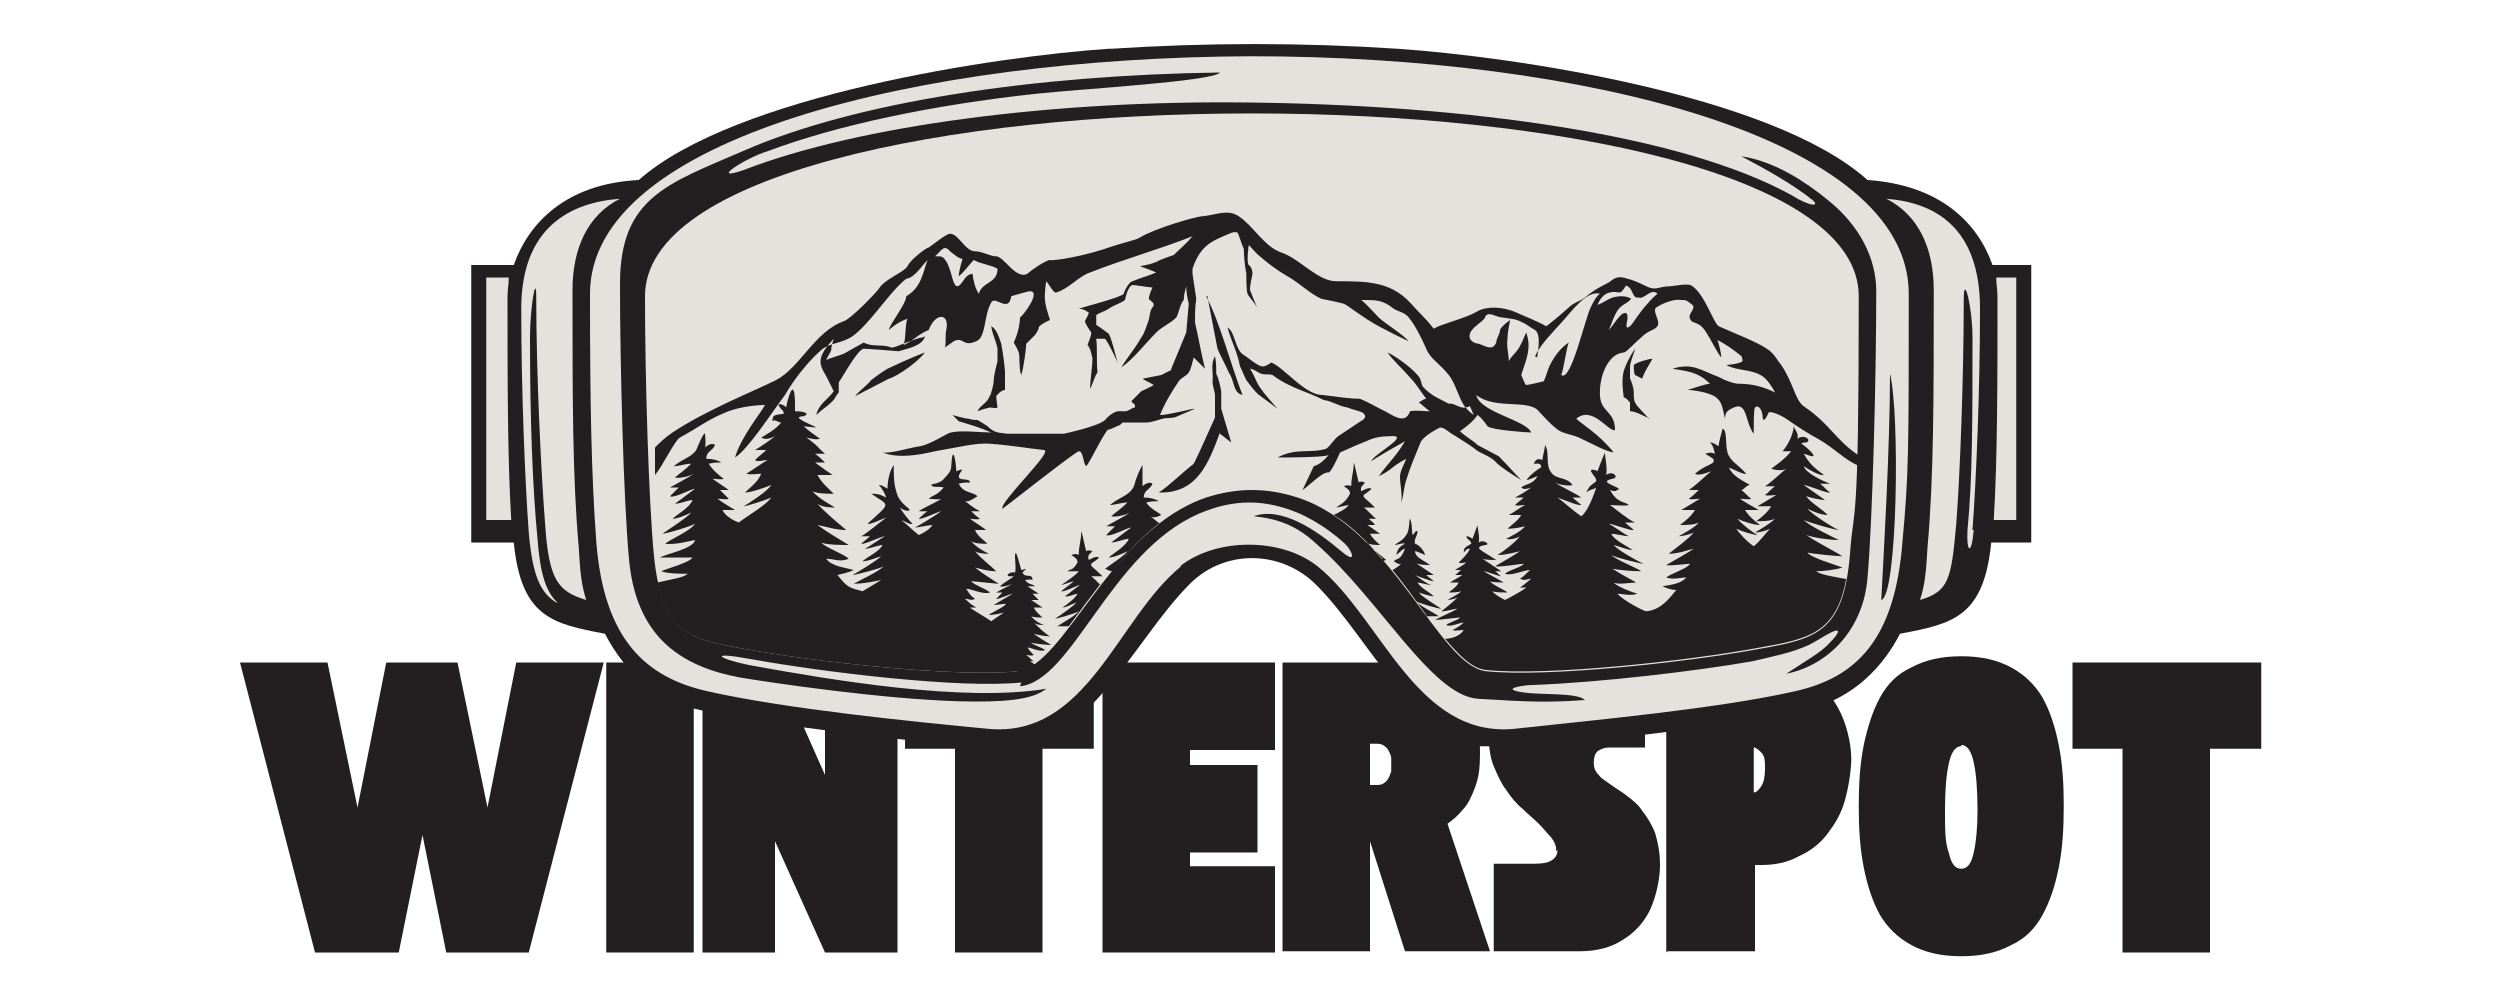
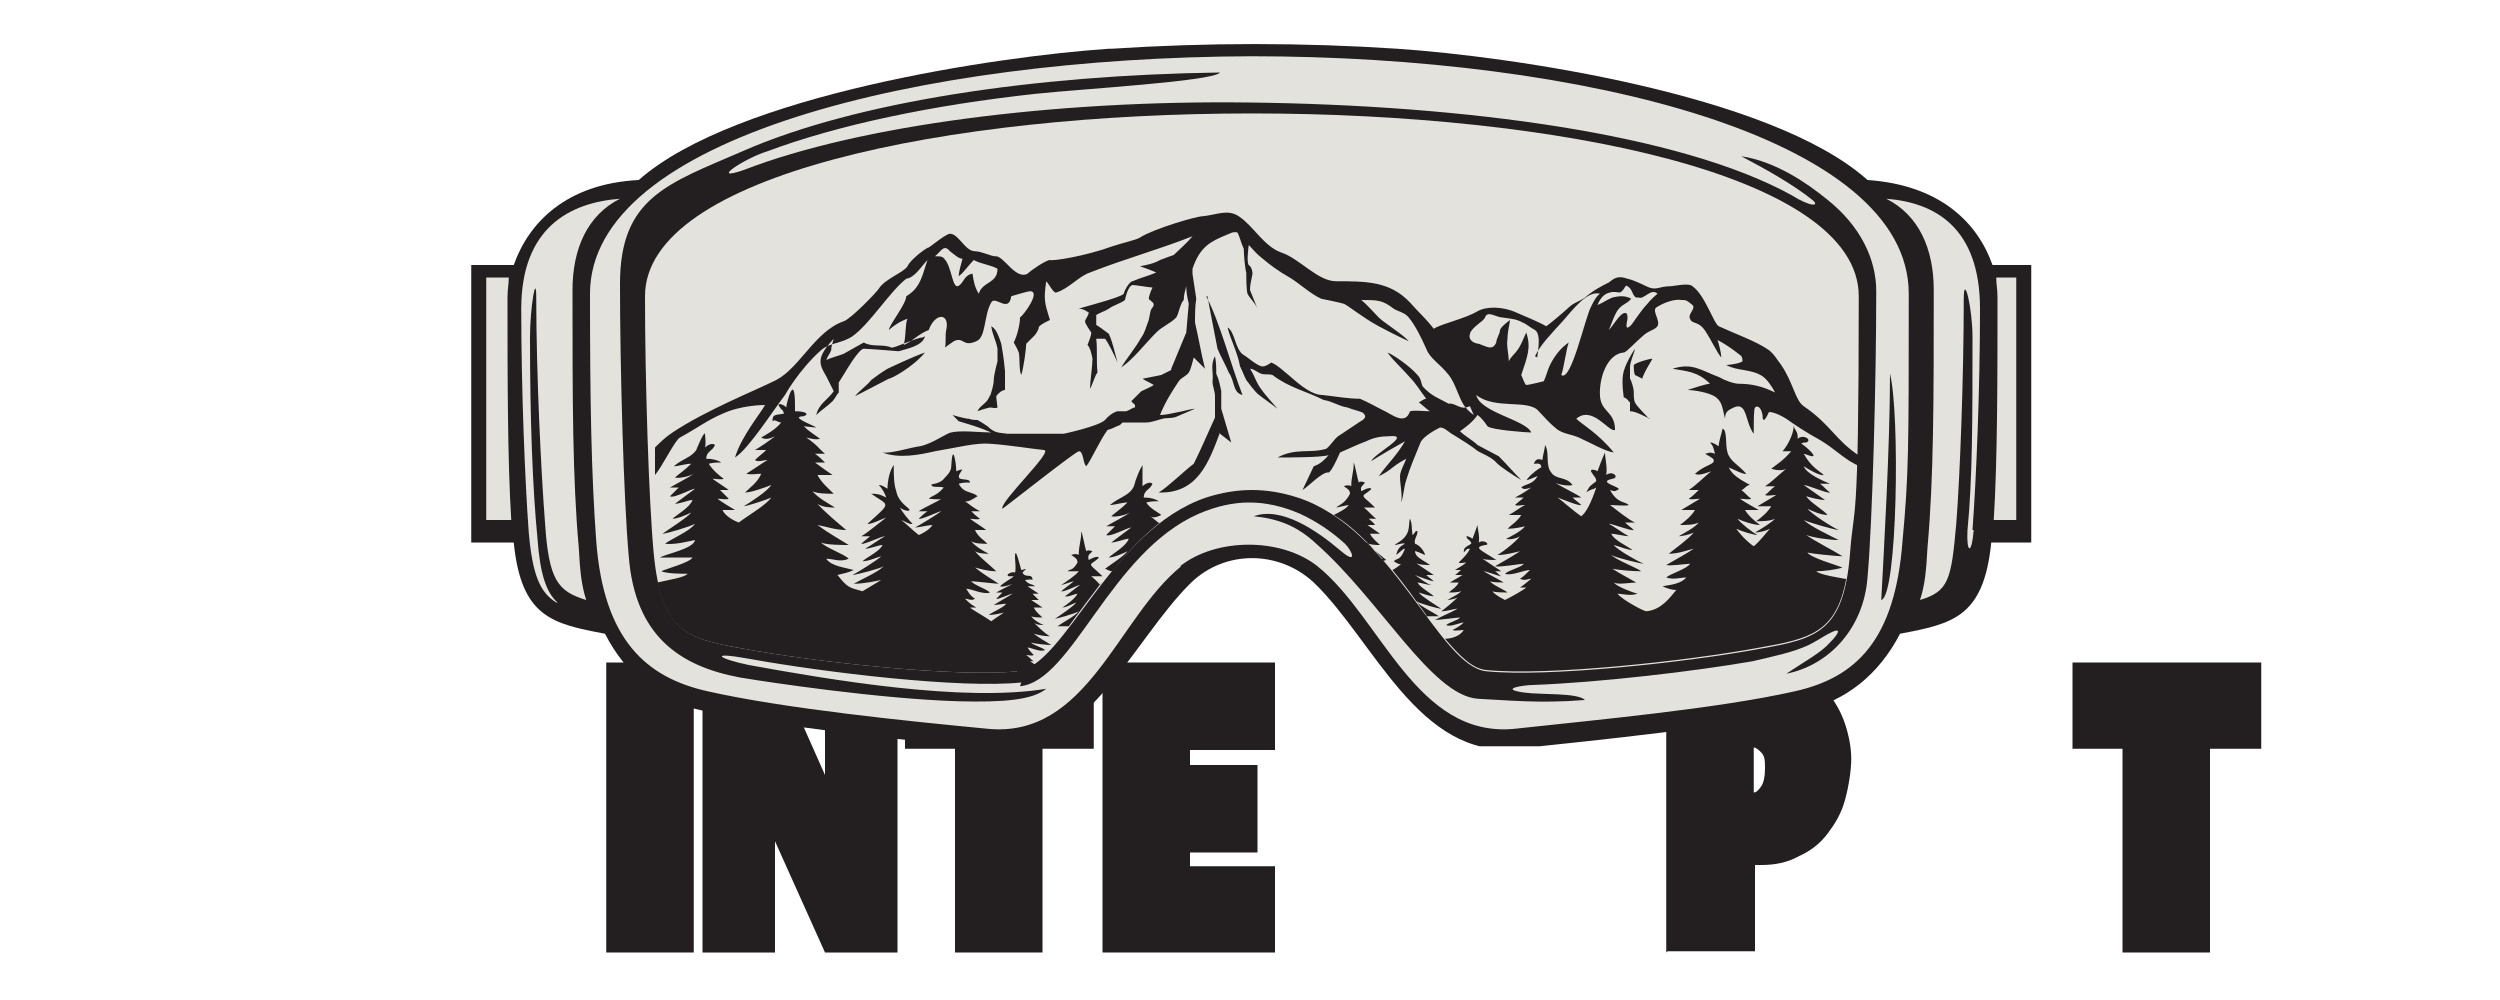
<svg xmlns="http://www.w3.org/2000/svg" viewBox="0 0 200 80" version="1.1" height="80" width="200" id="Layer_1">
  <defs>
    <style>
      .st0, .st1 {
        fill: #231f20;
      }

      .st0, .st2 {
        fill-rule: evenodd;
      }

      .st3 {
        fill: none;
      }

      .st2 {
        fill: #e4e2dd;
      }

      .st4 {
        clip-path: url(#clippath);
      }
    </style>
    <clipPath id="clippath">
      <rect height="56.2" width="124.8" y="3.5" x="37.7" class="st3" />
    </clipPath>
  </defs>
-   <path d="M25.2,76.2l-6-23.2h7l2.4,11.6,2.3-11.6h5.7l2.4,11.6,2.3-11.6h7l-6,23.2h-6.6l-1.9-9.4-1.9,9.4h-6.6Z" class="st1" />
  <path d="M48.5,76.2v-23.2h7v23.2h-7Z" class="st1" />
  <path d="M56.2,53h5.8l4,9v-9h5.8v23.2h-5.8l-4-8.9v8.9h-5.8v-23.2Z" class="st1" />
  <path d="M72.4,59.9v-6.9h15.1v6.9h-4.1v16.3h-7v-16.3h-4.1Z" class="st1" />
  <path d="M102,76.2h-13.8v-23.2h13.8v7h-6.8v1.2h5.4v7h-5.4v1.1h6.8v7Z" class="st1" />
-   <path d="M102.6,76.2v-23.2h8.2c.8,0,1.6.1,2.5.4.9.2,1.7.6,2.5,1.2.8.6,1.4,1.3,1.9,2.2.5.9.7,2.1.7,3.4s-.1,2-.4,2.8c-.3.8-.6,1.4-1,1.8-.4.5-.8.8-1.2,1.1l3.4,10.2h-6.8s-2.8-8.8-2.8-8.8v8.8h-7ZM110.2,59.5h-.6s0,3.3,0,3.3h.6c.3,0,.5-.1.7-.3.2-.2.3-.5.4-.8,0-.3,0-.7,0-1,0-.3-.2-.6-.3-.8-.2-.2-.4-.4-.8-.4Z" class="st1" />
-   <path d="M124.5,68.1c0-.4-.1-.7-.4-1.1-.3-.3-.6-.7-1-1.1-.4-.4-.9-.8-1.3-1.2-.5-.4-.9-.9-1.3-1.5-.4-.5-.7-1.2-1-1.9-.3-.7-.4-1.6-.4-2.5s.3-2.4.8-3.3,1.2-1.5,2-2,1.7-.7,2.6-.7h7.1v7h-1.9c-.3,0-.6,0-1,0-.3,0-.6.1-.9.3-.2.2-.3.5-.3.9s.1.7.4,1c.2.3.6.5,1,.8.4.3.8.5,1.3.9.4.3.9.7,1.2,1.2.4.5.7,1,1,1.7.2.7.4,1.5.4,2.6s-.3,2.5-.8,3.6c-.5,1-1.2,1.8-2.2,2.4-.9.6-2.1.9-3.4.9h-6.9v-7h2.7c.8,0,1.4,0,1.8-.2.4-.2.6-.5.6-.9Z" class="st1" />
  <path d="M133.3,76.2v-23.2h7.1c1.3,0,2.4.2,3.4.6,1,.4,1.8,1,2.4,1.8.6.7,1.1,1.6,1.4,2.5.3.9.5,1.9.5,2.8s-.2,2.2-.5,3.3-.8,1.9-1.4,2.7c-.6.8-1.4,1.4-2.3,1.8-.9.5-1.9.7-3,.7,0,0-.1,0-.1,0,0,0,0,0,0,0,0,0-.2,0-.4,0v6.9h-7ZM140.3,59.9v3.5c.2,0,.4-.2.6-.5.2-.3.3-.8.3-1.4s0-1-.3-1.3c-.2-.2-.4-.4-.6-.4Z" class="st1" />
-   <path d="M156.9,76.5c-1.6,0-2.9-.3-4-.9-1.1-.6-1.9-1.4-2.5-2.4-.6-1.1-1-2.3-1.3-3.8-.3-1.5-.4-3.1-.4-4.9s.1-3.4.4-4.9c.3-1.4.7-2.7,1.3-3.8.6-1.1,1.4-1.9,2.5-2.4,1.1-.6,2.4-.9,4-.9s2.9.3,4,.9c1.1.6,1.9,1.4,2.5,2.4.6,1.1,1,2.3,1.3,3.8.3,1.5.4,3.1.4,4.9s-.1,3.4-.4,4.9c-.3,1.5-.7,2.7-1.3,3.8-.6,1.1-1.4,1.9-2.5,2.4-1.1.6-2.4.9-4,.9ZM156.9,59.7c-.5,0-.8.5-1,1.4-.2.9-.3,2.1-.3,3.7s0,2.6.3,3.4c.2.9.5,1.3,1,1.3s.8-.4,1-1.3c.2-.9.3-2,.3-3.4,0-1.6-.1-2.9-.3-3.8-.2-.9-.5-1.4-1-1.4Z" class="st1" />
  <path d="M165.8,59.9v-6.9h15.1v6.9h-4.1v16.3h-7v-16.3h-4.1Z" class="st1" />
  <g class="st4">
    <path d="M88.7,3.9c-8.9.6-29.9,3.7-37.6,10.5-5.8.3-8.8,3.4-10,6.8h-3.4v22.2h3.4c.6,6,3.1,6.5,7.3,7.3,1.7,3.3,4.3,5.4,7.6,6.1,6.5,1.4,16.5,2.4,23.1,3.1,7.8.8,11.4-8.6,16.2-13.3,2.7-2.6,7-2.6,9.8,0,4.8,4.6,8.4,14.1,16.2,13.3,6.6-.7,16.6-1.7,23.1-3.1,3.2-.7,5.9-2.8,7.6-6.1,4.2-.8,6.7-1.3,7.3-7.3h3.5v-22.2h-3.4c-1.2-3.4-4.2-6.4-10-6.8-7.7-6.9-28.7-9.9-37.6-10.5-7.6-.5-15.2-.5-22.9,0" class="st0" />
  </g>
  <path d="M38.9,22.2h1.8c0,.6-.1.9-.1,1.6,0,6.3,0,13,.3,17.8h-2v-19.3" class="st2" />
  <path d="M94.5,45.3c-5.1,4.1-7.5,13.8-15.5,13-6.3-.6-16.2-1.6-22.4-3-4.9-1.1-8.3-4.1-8.9-12-.4-5.4-.5-11.3-.5-19.8,0-12.5,26.4-18.9,52.9-19,26.5,0,52.6,6.5,52.6,19s0,14.4-.5,19.8c-.6,7.9-3.7,10.9-8.6,12-6.2,1.4-16,2.3-22.4,3-7.9.8-10.7-8.9-15.8-13-2.9-2.3-8.1-2.3-11,0ZM151.2,29.9c0,5.8-.5,14.3-.7,18.1,1.3-.3,1.5-14.9.7-18.1ZM81.7,54.6c-4.9.5-15.7-.8-21.8-1.9-3.3-.6-2.4,0,0,.5,6.6,1.2,17.2,3,23.8,1.9-1.1.9-3.4,1.1-7.1,1-6.3-.2-15-1.5-17.4-1.9-4.8-.9-8.4-3.3-8.9-9.7-.4-4.4-.7-14.9-.7-21.8s3.8-8,9.8-10.6c9.1-4,23.5-6.1,38.2-6.3-.5.7-10.9,1.3-14.7,1.7-8.3.9-15.9,2.5-21.5,4.6-1.7.5-4.8,2.5-1.9,1.5,9.3-3.6,24.9-5.6,40.4-5.4,17.3.2,34.5,2.5,43.4,7.4,1.6,1,2.3.9,1.7.4-1.5-1.2-3.6-2.4-5.7-3.5,2.7.4,5.2,2.1,6.8,3.4,2.8,2.2,4,4.9,4,7.4,0,7-.3,18.5-.7,22.9-.3,4-3,7-6.5,7.7,1.5-1,2.8-1.7,3.5-2.5.7-.7,1.1-1.4-.3-.6-.5.3-1,.6-1.4.8-1.3.6-2.8.9-4.5,1.3-4.6.8-12.2,1.7-17.6,1.9-.6,0-2.8.3-.7.6,1.4.2,4.3,0,4.9.6-3.7.3-6.4,0-8.6-.1-3.7-.3-7.8-7.9-12.9-12.4-1.5-1.4-3-2-5-2.2,2.2-.8,5,1.1,7,2.8,1.3,1.1.9,0,.3-.6-1.1-1-2.3-1.8-3.6-2.4-2.8-1.2-5.3-1.2-8.1,0-7.1,3.1-10.1,13.4-14.3,13.8" class="st2" />
  <path d="M44.5,48.2c-1.3-.8-1.9-2.2-2.2-5.6-.3-4.1-.6-11.4-.6-17.9s3.9-8.5,7.9-8.8c-2.6,1.3-3.8,4-3.8,7.3,0,8.8,0,15,.5,20.6.1,1.8.2,3,.6,4.2-2.3-.7-3-1.6-3.3-6.2-.3-3.8-.7-11.8-.7-18,0-2.1-.5.8-.5,3.2,0,6.5.2,12,.6,16.1.2,2.8.7,4.3,1.6,5.1" class="st2" />
  <path d="M81.4,53.7c-4.7.5-16-.7-21.9-1.8-4.6-.8-6.6-1.4-7.2-7.6-.4-4.2-.7-14-.7-20.6,0-19.5,97.1-19.5,97.1,0s-.4,16.4-.7,20.6c-.5,6.2-2.6,6.8-7.2,7.6-5.9,1.1-17.1,2.3-21.9,1.8-3.8-.4-7.4-11.4-15.1-13.9-2.5-.8-4.8-.8-7.3,0-7.7,2.6-11.3,13.5-15.1,13.9" class="st2" />
  <path d="M161.3,22.2h-1.6c0,.6.1.9.1,1.6,0,6.3,0,13-.3,17.8h1.8v-19.3" class="st2" />
  <path d="M157.8,42.4c.3-4.1.6-11.2.6-17.7s-3.6-8.5-7.5-8.8c2.6,1.3,3.8,4,3.8,7.3,0,8.8,0,15-.5,20.6-.1,1.8-.2,3-.6,4.2,2.3-.7,2.5-1.6,2.9-6.1.3-3.8.6-11.8.6-18,0-2.1.7.7.7,3.1,0,6.5,0,11.3-.4,15.4-.1,1.7.3,2.2.5,0" class="st2" />
  <path d="M117.6,32.5c-.1,0-.2.1-.4.1-.4.1-.9-.4-1.3-.3-.7-.4-1.4-.6-2.1-1.4-.1-.2-.1-.6-.4-.9-.6-.7-1.9-1.6-2.4-1.8.5.7,1.2,1.3,1.8,2,.5.5.9,1.2,1.3,1.7-.2,0-.4.2-.6.3.2.1.7.6.9.7-.5,0-1.2-.1-1.6,0-.4,1.2-1.5.2-2.2-.1-.6-.3-1.1-.6-1.8-.9-1,0-2-.2-3-.3-.8,0-1.7-.7-2.6-1.5-.5-.4-1-.9-1.5-1.1,0,0-.5.4-.8.3-.4-.1-1.2-.8-1.4-.9-.7-.4-.7-1.9-1.3-2.2.3,1.1.8,2,1,3.1.2.4.3.7.5,1.1.3.4.6.8.9,1.1.5.4,1.1.8,1.6,1.2-.5-.6-1-1.1-1.4-1.7-.4-.6-.4-.9-.8-1.5.3,0,.6.3.9.4s.6,0,.9.1c1.3,1,2.7,1.3,4.1,2,.7.1,1.2.5,1.9.6.5.2.7.2,1.2.4.5.4,0,.6-.3.8-.6.4-.9.6-1.5,1-.4.2-.7.8-1.1,1.1-1.3.4-2.4-.1-3.9.7.7,0,3.7,0,4.1-.2-.7.8-1,.8-1.2.9-.3.6-.6,1.3-.9,1.9.5-.3,1.6-1.5,2.1-1.4.2-.1.6-.9.9-1.6.7-.3,1.3-.6,2.1-.9.6-.3,1.2-.4,1.8-.4,2-.2-1.2,1.4-1.4,2,.4-.3,2.5-1.5,2.7-1.6-.7,1.2-1.4,1.8-2.1,2.8,1.2-.6.9-.7,2.2-1.4-.1.3-.5,1-.5,1.4,0,.7.2,1.4.1,2.1.2-.6.2-1.2.4-1.8.3-1,.7-1.9,1.1-2.9.1-.4.8-.9,1.6-1.3.4,0,.7.4,1.1.6.5.3,1.6,1,1.8,1.2.4.3,1.2.5,1.7,1.1.2.2,1.2.9,1.9,1.3-.6-.6-1.2-1.3-1.8-1.9-.6-.3-1.1-.6-1.7-.9-.4-.4-1-.7-1.4-1.1.4-.3,1-.7,1.4-1.3.3.2.6.6.8.9.3.3,3.2.5,3.5.5-.4-1-4.1-1.6-4.4-3,1.5,1.2,4.2.3,5,1.3.3.3.8.9,1.3,1.3.5.5,1.2.5,1.9.8,1.1.5,2.1,1.1,2.8,1.2-1.2-1.5-2.6-2.3-3-2.7,1.3-1.1,2.6,1.1,3.1.9,0-1.5-1.1-1.4-1.2-2.7-.1-1.5.6-3.4,1.9-3.5.2,0,.9-.8,1.5-1.3.4-.4.9-.5,1.1-.7.5-.4-.4-1.3,0-1.6.6-.4,1.5-.7,2-.6.4,0,.4,0,.9.4.3.3-.4.7-.2,1.1.2.5.7.1,1.3,1.1.4.6.8,1.5,1.2,2,0-.4-.2-1.1-.3-1.4.6.3,1.3.8,1.8,1.2.2.1.2.4.2.5-.2.2-1.2.3-1.3.3.9.5,2,.3,2.9.9.3.2.7.7,1,1.3-1-.5-1.9-.7-2.9-.7-.4,0-1.2-.3-1.5-.5-1.6-.6-2.2-1.2-3.8-.7,1.1.2,2,.2,3,1.2-.3,0-1.5.4-1.8.5.5,0,1.8.2,2.3.6.5.4.5.9.7,1.7,0-.6.3-.7.7-.9,1.1-.5.9,1.2,1.6,2.1,0-1,0-2,.1-2.1.2-.2.5,0,.6.6,0,.9.4,0,.5-.2,0-.1.6,0,1.4.5.7.5,1.6,1.1,2.7,1.7,1.2.7,2.1,1.7,3.2,2.1v-.8c-2-1.3-2.3-2.5-4.5-4-.7-.5-.8-1.8-1.8-3.3-.4-.5-.5-.8-1-1.2-1-.7-2.7-1.3-4-1.9-.4-.2-1.1-2.5-2.1-3.2-.3-.3-1.5,0-1.8,0-.9,0-1.1.4-1.9,0-.2-.1-1-.5-1.5-.6-.8-.3-1.1,0-1.5.3-.6.3-1.2.6-1.9,1.2-.4.3-.9.4-1.3.8-.9.8-1.4,1.2-1.8,1.5-.5-.3-1.7-.8-2.4-1.1-1.1-.5-2.4-.5-3.1-.1-1,.6-2.9,1-3.5,1.4-.7-.9-1.2-1.3-1.9-2.1-1.6-1.7-3.5-1.7-5.9-1.7-1.5,0-2.9-1.8-4.4-2.3-1.4-.5-2.2-2.1-3.4-2.9-.9-.6-1.8-.1-2.9,0-.5,0-3.9,1-5,1.7-.3.2-1.3.4-2.2.7-2.2.8-4.8,1.2-5,1.1-.3,0-1.5.8-1.8,1.1-1,.5-1.9-1.5-2.6-1.4-.3,0-1.1-.4-1.6-.4-.8,0-1.3-1.4-2-1.4-.3,0-1.4.9-1.7,1.1-.2,0-1.5,1-1.7,1.5-.3.5-1.8,1-2.3,1.8-.1.2-2.2,2.4-2.8,2.6-2.3.8-3.5,3.7-5.4,4.7-1.8.9-5.6,2.4-8.3,4.2-.6.4-1,.8-1.4,1.2,0,.8,0,1.5,0,2.2.6-.7,1.6-2.8,2-3,1.3-.7,2.2-1.4,3.4-1.9,1.5-.7,3.3-.7,3.4-.7-.3.6-1.9,2.5-2.4,4.2,1.1-.7,3-3.7,4-5,0,0,1.1-2,2.9-3.6.7-.6,1.6-.5,2.5-1.1,1.4-1,3-3.6,4.3-4.6.7-.1,1.2-1,1.7-1.5-.4,1.1-.5,2.2-1.7,2.9,0,.6-1.3,2.2-1.4,2.7.7-.6,1.2-.8,1.5-.9-.2.4-.1,1.3-.3,2.1.7-.3,1.2-.9,2-1.2.5-1.4,1.7-1.4,1.4,0-.1.4,0,1-.1,1.4,0,0,.4-.3.7-.5.8-.4.7.5,1.8,0,.8-.3.6-2.1,1.2-3.1.3-.6,1.4.9,1.6-.5,0,0,1.3-.4,1.5-.4.9,0-.5,1.9-.8,2.1,0,.5-.2,1.4-.5,2,.1.2.3.5.4.8.1.3,0,1.4.2,1.8.2-.6.4-2.2.4-2.5.2-.2.5-.5.7-.7,0,0,.3-.4.3-.6s.9-.6.9-.6c0,0-.2-.6-.3-1-.2-.8-.1-1.4,0-2.1.2.2.6,1,.8.9,1-.3,1.8-1.3,2.7-1.6,2.8-1.1,5.4-1.8,8.2-2.9-.5.6-1,1-1.5,1.5,0,0-.6.2-1.1.4-.5.3-1.1.4-1.6.5.3.1,1.1.4,1.3.5-.7.3-1.2.4-1.9.7-.2,0-.6.6-.7,1-.2.3-3.4,1.1-3.6,1.2.4,0,.6.2.8.3,0,.2-.3.6-.3.7,0,.2.5.9.5.9,0,.3-.2.7-.3,1,.2.2.3.6.4,1.1,0,.5-.2,1.9-.2,2.4.2-.3.4-1.1.6-1.3-.1-.9,0-1.8-.1-2.7.1,0,.5,0,.7,0,.2.2.7,1.2,1,1.9-.2-.7-.4-1.7-.7-2.3-.4-.3-.8-.6-1-.7,0-.2,0-.5,0-.8.3-.2.7-.3,1-.5.4-.3.9-.4,1.3-.7,0,0,.2-1.1.6-1.2.2,0,1.4.2,1.6.2-.2.4-.3.8-.3.9.1.2.6.3.3.7-.2.2-.2.6-.3,1-.2.5-.3,1-.6,1.4-.5.9-1.2,1.7-1.6,2.4,1-.7,1.9-1.9,2.8-2.8.5-.5,1.1-.7,1.6-1.2.2-.3.3-1.1.6-1.4,0-.4.1-.7.2-1.1,0,.5.1,1,.2,1.4l-.2,2.3c-.4,1-.8,1.9-1.2,2.9,0,0,0,0,0,.1l-.8.4-1.5.3c.3.2.6.3.9.5-.3.2-.6.3-1,.5-.3.3-.5.5-.8.8,0,0,.2.2.3.3,0,0,0,0,0,.2-.2,0-.4.2-.7.3-.3,0-.7,0-.7,0,0,0-.5.1-1,.7-.5.5-3.3,1.1-3.3,1.1-1,0-1.9,0-2.9,0-.5,0-1,0-1.6,0-.6-.1-1,0-1.6-.6-.3-.2-.6-.4-.8-.5-.2,0-.4,0-.7-.1-.3,0-1.3-.3-1.3-.3.1.1.4.4.5.5,1,.3,1.7.5,2.6.9-.8,0-2.5-.2-3.2,0-.3,0-1.5.9-2.5,1.1-.8.1-2.3.6-3,.5,1.3.5,2.9.2,4.2-.1,1.8-.3,3.3-.7,4.4-.6,1.5.1,3.3.4,4.3.5.9,0-3.6,4.2-3.3,4.7.3-.2,5.6-4.4,6.1-4.6.4,0,.3.9.6,1.2.4-.5,1.1-2.1,1.7-2.9.4-.1.7-.3,1-.4,0,0,.1-.1.2-.2.6,0,1.3,0,1.9,0,.4,0,.9-.2,1.3-.3.4-.1.8,0,1.2-.2.5-.2.9-.4,1.4-.6-.3,0-.9.2-1.5.3-.5.1-.9.2-1.3.2.4-1,.9-1.8,1.5-2.7.2-.3.6-.4.8-.7.2-.3.3-.9.4-1.2.3.3.6.6.9.9-.3-1.2-.5-2.4-.8-3.7,0-.6,0-1.3.1-1.9-.1-.7-.2-1.3-.3-2,0-.1,0-.3,0-.4.6-1.8,1.5-2.2,2.7-2.7.3-.1.5-.3.9-.2.2.4.3.9.5,1.3,0,.4.1,1.6.2,1.9,0,.2,0,1.4.1,1.7.2.4.6.7.8,1.2-.2-.5-.4-1-.6-1.5,0-.4.1-.8.2-1.3,0,0,0-.5-.3-.7-.2-.2,0-1.6,0-1.6.3.3.6.7,1,1,.7.6,1.4,1.1,2.1,1.5.9.5,1.8,1.4,2.7,1.8,0,0,1.5.3,1.8.4s1.5,1.1,2.8,1.8c1.3.7,2.4,1.2,2.4,1.2-.4-.5-2-1.5-2.4-1.9s-.9-1-1.4-1.4c1.3,0,1.7,0,2.6.7.3.2.9.3,1.2.7.5.6,1,1.6,1.4,2.5.3.8,1.1,1.2,1.8,2.1.5.6.8,1.8,1.2,2.4.2.3.5.6.8.8ZM81.4,53.7c-4.7.5-16-.7-21.9-1.8-4-.7-6-1.2-6.9-5.3.8-.2,2.2-.4,2.4-.7-.5,0-1.6,0-2.1-.2.4-.2,2.3-.7,2.5-1.1-.3,0-2.3,0-2.6,0,.5-.3,2.7-.7,2.8-1.4-.5.1-1.6.4-2.4.3.5-.4,2-1,2.4-1.6-.3.2-2.3.8-2.6.8.4-.3,2-1.3,2.3-1.7-.4.2-1.1.5-1.5.5.3-.3,1.4-.9,1.6-1.5-.3,0-1,.3-1.4.3.4-.3,1.2-.9,1.6-1.2-.3,0-1.7.8-2,.6l.7-.7c-.2,0-.5,0-.7,0,.5-.3,1.5-.8,1.9-1.1-.3.2-1.2.4-1.5.3.2-.2.8-.6,1.3-1.1-.5,0-1,.2-1.4.2.7-.6,1.4-.7,1.8-1.3,0,0,.6-1.5.7-1.3,0,.2.1.7,0,1.1.2-.2.6-.4.8-.2-.2.5-.7.5-.7,1.1.5,0,.9.1,1.2.3-.4,0-.6,0-1,.1.3.5.9,1,1.2,1.2-.2.1-.6,0-.9,0,.4.3.9.6,1.3.9-.2,0-.6,0-.7,0l.7.7c-.2.1-.6,0-.9,0,.4.3.9.6,1.4.9-.3,0-.7,0-1,0,.2.5,1,.9,1.3,1,.8-.6,2.2-1.4,2.6-2-.4.2-2,.7-2.2.7.5-.3,1.9-1.2,2.2-1.7-.5.2-1.6.6-2.1.6.4-.4,1-.8,1.3-1.5-.3,0-.8.1-1.2,0,.5-.3,1.2-.8,1.7-1.1-.3,0-.8.2-1,0,.3-.3.6-.5.9-.8-.2,0-.6,0-.9,0,.5-.3,1.1-.7,1.6-1.1-.4.2-.8.3-1.1.1.5-.3,1.1-.6,1.6-1.2-.3,0-.5-.3-.7-.1,0-.5.1-.5.9-.6,0,0,0,0,0,0,0-.3-.2-.3-.3-.5-.4-.5.4-.2.5,0,0-.3.7-3,.7-.1,0,.2,0,.3,0,.4.8,0,1.2.2.7.4-.1,0-.3,0-.4.1,0,.2,1.3.7,1.4.8,0,0-.2,0-1-.1.4.4.9.7,1.3,1-.3.1-.7,0-1.1-.1,1,.7.9.8,1.5,1.3-.3,0-.4,0-.8,0,.3.2.6.5.8.7-.1,0-.8,0-.8,0,.4.3,1.1.8,1.4,1-.4,0-.9,0-1.2,0,.3.6.9,1.1,1.3,1.5-.5,0-1.3,0-1.7-.2.4.5,1.3,1,1.8,1.3-.3,0-1,0-1.4-.3.5.6,1.7,1.6,2.3,2.1-.9,0-1.7-.3-2.3-.4.8.6,1.7,1.1,2.5,1.6-.5,0-1.8,0-2.2-.2.3.4,1.8.9,2.2,1.3-.7.3-1.2,0-1.8,0,.4.6,1.5.7,2.2.9-.4.2-.9.3-1.3.4.8,1,.9,1,2,1.3.5-.3,1-.6,1.5-.9-.5.1-1.4.3-2.2.3.5-.3,1.9-.9,2.4-1.4-.3.2-2.3.7-2.5.7.4-.2,2-1.2,2.3-1.5-.4.1-1,.4-1.5.4.3-.3,1.4-.8,1.6-1.3-.3,0-1,.3-1.4.3.4-.2,1.2-.8,1.6-1-.3,0-1.7.7-1.9.6.2-.2.5-.4.7-.6-.2,0-.5,0-.7,0,.4-.2,1.6-1.2,2-1.5-.3.1-1.3.6-1.5.5,2-1.8,1.7-1.4.3-2.4.4,0,.6,0,1.2.3,0,0,0,0,0,0-.1-.3-.3-.7-.6-1,.3,0,.5.2.7.3,0-.7.2-1.5.5-1.9,0,.8,0,1.5.2,2.1.1.5.4.9.9,1.3.5.4-.3.3-.6,0,.2.4.7,1,1,1.3-.2.1-.6-.2-.9-.3.4.3,1,.9,1.4,1.2.5-.2.9-.5,1.1-.8-.3,0-1.1.2-1.4.2.4-.2,1.7-1,2.1-1.3-.2,0-1.6.7-1.8.6.2-.2.4-.4.7-.6-.2,0-.5,0-.7,0,.4-.3,1.4-.7,1.8-1-.3.1-.8,0-1,0,.3-.3.6-.2,1.2-.9-.4-.1-.7,0-.9-.1-.4-.3.5,0,1-.7.2-.2.5-.5.5-.9.1-2,.4-.3.4.4,0,0,.7-.3.4,0-.7,1,.7.4.7.9-.3,0-.6,0-.9.1.4.8,1.1.6,1.5,1-.2.1-.7.5-1,.4.4.3.8.6,1.2.8-.2,0-.5,0-.7,0,.2.2.4.4.7.6-.2.1-.6,0-.8,0,.4.3.9.6,1.3.9-.3,0-.7,0-.9,0,.2.5.7.8,1,1.1-.4,0-1,0-1.3-.2.3.4,1,.8,1.4,1-.2,0-.8,0-1.1-.2.4.5,1.3,1.2,1.7,1.6-.7,0-1.3-.2-1.7-.3.6.5,1.3.9,1.9,1.3-.3,0-1.9-.2-2.2-.2.2.3,1.2.6,1.5.9-.5.2-1.5-.3-1.9-.3.3.5.4.6.7.8-.3.2-.5,0-.8,0,.5.5.6.5.9.7-.2,0-.3,0-.5,0,.2.2,1.3.8,1.7,1.1.4-.3.9-.6,1-.7-.3.1-.9.2-1.2.2.2-.2,1.2-.6,1.4-.9-.2,0-.8.1-1,.1.3-.2,1.2-.7,1.5-.9-.2,0-1.2.5-1.3.4.2-.2.3-.3.5-.5-.1,0-.3,0-.5,0,.3-.2,1-.5,1.3-.7-.2.1-.8.3-1,.2.3-.3.9-.6,1.1-.8,0,0-.3,0-.4,0-.3-.1.2-.4.5-.3.1-.2,0-1,0-1.2,0-1.1.4.7.5,1,.2,0,.5-.2.3,0,0,0-.1.1-.2.2.2.5.8,0,.8.6-.2-.1-.4,0-.6,0,.3.4.6.3.8.5-.2,0-.4,0-.6,0,.3.2.6.4.9.6-.2,0-.4,0-.5,0,.2.2.3.3.5.5-.1,0-.4,0-.6,0,.3.2.6.4.9.6-.2,0-.5,0-.7,0,.2.4.5.6.7.8-.3,0-.7,0-.9-.1.2.3.7.6,1,.7-.2,0-.6,0-.8-.2.3.3.9.9,1.3,1.1-.5,0-.9-.1-1.3-.2.4.3.9.6,1.4.9-.3,0-1.4-.1-1.6-.2.1.2.9.4,1.1.6-.4.2-1.1-.2-1.4-.2.2.3.3.4.5.6-.2.1-.4,0-.6,0,.4.3.4.4.6.5-.1,0-.2,0-.3,0,0,0,.3.2.6.4-.7.6-1.4,1.1-2,1.1ZM147.7,46.3c-.8,4.3-2.9,4.8-6.9,5.5-5.9,1.1-17.1,2.3-21.9,1.8-1.1-.1-2.1-1.1-3.3-2.5.5,0,1.2-.2,1.5-.7-.2,0-.7.1-.9,0,.2-.1.6-.3.9-.6-.3,0-1.1.4-1.4.2.2-.2,1-.4,1.1-.6-.2,0-1.7.2-2,.2.5-.3,1.3-.6,1.8-.9-.3,0-.8.2-1.3.2.3-.2,1-.8,1.3-1.1-.2.1-.6.2-.8.2.3-.2.8-.4,1.1-.7-.3.1-.7.1-1,.1.2-.2.6-.4.8-.8-.2,0-.5,0-.7,0,.3-.2.7-.4,1-.6-.2,0-.5,0-.6,0,.2-.1.3-.3.5-.4-.1,0-.4,0-.5,0,.3-.2.7-.4.9-.6-.2,0-.5.1-.6,0,.5-.5.7-.7.9-1.1-.3,0-.2,0-.5.3,0-.4.1-.4.6-.7,0-.2-.2-.3-.3-.4-.3-.4.3-.1.4,0,0,0,.3-.8.4-1.1,0,.3.2.9.1,1.4.4-.3,1,.2.5.2-1,.2-.3.4.9,1.2-.2,0-.9,0-1.1-.1.3.2,1.2.8,1.5,1-.2,0-.4,0-.5,0,.2.1.3.3.5.4-.2,0-1.2-.4-1.4-.4.3.2,1.3.7,1.6.9-.2,0-.9,0-1.1-.1.2.3,1.2.7,1.4.9-.3,0-1,0-1.2-.1.1.2.6.5,1,.7.4-.2,1.5-.8,1.7-1-.2,0-.3,0-.5,0,.3-.2.4-.3.9-.7-.3,0-.5.2-.9,0,.3-.2.4-.3.8-.7-.5,0-1.5.5-2,.3.3-.3,1.3-.5,1.5-.8-.3,0-1.9.3-2.3.2.7-.4,1.4-.8,2-1.2-.5.1-1.1.3-1.8.3.5-.3,1.4-1,1.8-1.5-.3.2-.9.3-1.1.2.4-.2,1.2-.6,1.5-1-.4.1-.9.2-1.4.2.3-.3.8-.6,1.1-1.1-.3,0-.6,0-1,0,.4-.2.9-.6,1.3-.8-.3,0-.6.1-.8,0,.2-.2.5-.4.7-.6-.2,0-.5,0-.7,0,.4-.2.9-.5,1.3-.8-.3.1-.6.2-.8,0,.3-.3.9-.2,1.3-.9-.1,0-1.1.5-.8.2.3-.4,1-.9,1.1-.9,0-.4-.3-.3-.6-.3.1-.2.2-.5.7-.3,0-.3.2-.9.2-1.2.4.6,0,1.6.5,2.2.4.6,1.2.3,1.7,1-.2.1-1.1,0-1.4-.2.4.3,1.7.9,2.1,1.2-.2,0-.5,0-.7,0,.2.2.5.4.7.6-.2.1-1.6-.5-1.9-.6.3.2,1.3,1.1,1.9,1.5.4-.3.8-1.1,1.2-2.3-.3.2-.4.1-.8.4.3-.6.3-.5.8-.9,0-.3-.2-.4-.3-.6-.4-.5.3-.3.4-.2,0,0,.4-1.1.6-1.5,0,.4.2,1.2.1,1.8.5-.4,1.1.2.5.3-1.4.3,1,.7.4.9-.1,0-.1.2-.6,0,.6,1.1,1.2.9,1.5,1.2-.2.1-1.2,0-1.5,0,.4.3,1.5,1.2,2,1.4-.2,0-.6,0-.8,0,.2.2.5.4.7.6-.2.1-1.7-.5-2-.5.4.2,1.2.8,1.6,1-.3,0-1.1-.2-1.4-.2.2.5,1.3,1,1.7,1.3-.4,0-1.1-.3-1.5-.4.3.4,1.9,1.3,2.4,1.5-.2,0-2.3-.5-2.6-.7.4.4,2,1,2.4,1.3-.8,0-1.8-.1-2.3-.2.6.4,1.2.7,1.9,1.1-.4,0-1.5.2-1.8,0,.2.3,1.5.8,1.9.9-.6.2-1.2,0-1.6,0,.4.5,2.1,1.4,2.3,1.4,1.2-.1,1.9-1.1,2.4-1.7-.3,0-.7-.1-1.1-.3.6-.1,1.5-.2,1.9-.7-.5,0-1,.2-1.6,0,.3-.3,1.7-.7,1.9-1.1-.3,0-1.6.2-1.9.1.7-.4,1.6-.9,2.2-1.3-.5.1-1.2.4-2,.4.5-.4,1.6-1.2,2-1.7-.4.2-1,.3-1.2.3.5-.3,1.3-.7,1.6-1.1-.4.2-1,.2-1.5.2.4-.3.9-.7,1.2-1.2-.3,0-.7,0-1.1,0,.5-.3,1-.6,1.5-.9-.3,0-.7.1-.9,0,.3-.2.5-.4.8-.7-.2,0-.5,0-.8,0,.5-.3,1.4-1.2,1.8-1.5-.3.1-1,.4-1.3.2.8-.7,1.4-.7,1.5-1,0-.2,0-.2-.7-.6.2,0,.3-.2.8,0-.1-.3-.1-.6-.4-.9.3,0,.5.2.7.3,0-.4.2-.9.3-1.4.4.1.2,1.2.4,1.9.2.7.9,1,1.5,1.7-.2.1-1.1-.4-1.4-.5.3.6.8.9,1.7,1.4-.3,0-.5.4-.7.4.3.2.5.5.8.7-.2.1-.6,0-.9,0,.4.3,1,.6,1.5.9-.4,0-.8,0-1.1,0,.3.5.8.9,1.2,1.2-.5,0-1.4-.3-1.8-.5.3.4,1.2,1.1,1.6,1.3-.3,0-1.3-.3-1.7-.5.2.3.8,1,1.4,1.4.5-.4,1-1.1,1.3-1.4-.4.2-.9.3-1.2.3.5-.3,1.2-.7,1.6-1.1-.4.2-1.1.2-1.5.2.4-.3.9-.7,1.2-1.2-.3,0-.7,0-1.1,0,.5-.3,1-.6,1.5-.9-.3,0-.7.1-.9,0,.3-.2.5-.5.8-.7-.2,0-.6,0-.8,0,.5-.3,1.3-1.1,1.7-1.4-.3.2-.9.1-1.2,0,.5-.4.9-.6,1.6-1.4-.3,0-.4,0-.7,0,.2-.2.9-1.2.9-2.1,0,.4.4.5.3,1.1.5-.4,1.2.1.7.3-.2,0-.3,0-.4.1.1,0,1.3,1,.9,1-.2,0-.6-.2-.7-.2.6,1.1,1.3,1.4,1.6,1.7-.3.1-1.3-.5-1.6-.7.2.6,1.6,1.2,2.1,1.4-.3,0-.6,0-.8,0,.3.2.5.5.8.7-.2.1-1.8-.6-2.1-.6.4.3,1.3.9,1.7,1.2-.4,0-1.2-.2-1.5-.3.3.5,1.4,1.1,1.7,1.5-.5,0-1.2-.3-1.6-.5.3.4,2,1.5,2.5,1.7-.3,0-2.4-.6-2.8-.8.5.5,2.2,1.3,2.8,1.6-.8,0-2.1-.2-2.6-.4.7.5,2.1,1.2,2.9,1.7-.4,0-2.5-.2-2.8-.3.2.4,2.3,1,2.8,1.2-.6.2-1.6.3-2.1.3.3.3,1.8.5,2.8.7ZM114.1,49.2c-.8-1.1-1.7-2.4-2.7-3.6.2-.1.5-.3.7-.5-.2.1-.4-.1-.6-.2.3-.3.5,0,.9-1-.2,0-.3.2-.7.5.1-.5.3-.7.7-.9-.2-.1-.6.1-.8.1,0-.1.6-.3.9-.8.3-.4.2-1.2.3-1.3.2.5.1.6.2,1.3.2-.1.2-.4.4-.3,0,.4-.3.6-.2,1,.4.1.8.7.8.9-.9-.4-.9-.4-.7,0,.2.3.7.5,1.1.8-.2,0-1,0-1.2-.2.3.2,1.2.8,1.5,1-.2,0-.4,0-.6,0,.2.2.4.3.6.5-.2,0-1.3-.4-1.5-.5.3.2.9.7,1.3.8-.3,0-.9-.2-1.1-.2.2.4,1,.8,1.3,1.1-.3,0-.9-.2-1.2-.3.2.3,1.5,1.1,1.8,1.3-.2,0-1.7-.4-2-.6.3.4,1.4.9,1.8,1.2-.3,0-.7,0-1,0ZM110.6,44.7c-1.2-1.3-2.4-2.6-3.9-3.5.4-.2,1-.5,1.2-.8-.1,0-.9.2-1,.2.2-.2.7-.3,1.1-1.1,0-.3-.2-.4-.5-.6.2-.1.5-.1.6,0,0-.8.2-1.1.2-1.9.1.2.3,1.3.4,1.6.1-.1.2-.1.5,0-.2.3-.4.3-.3.7.7-.4.8-.2.8-.2,0,.1-.5.4-.6.5-.1.2.2.3.9,1-.2,0-.7,0-.9,0,.3.2.7.7,1,.9-.2,0-.4,0-.6,0,.2.2.4.3.5.5-.2,0-.4,0-.6,0,.3.2.7.5,1,.7-.3,0-.5,0-.8,0,.2.4.6.7.8.9-.3,0-.8,0-1.1-.2.1.2,1.5,1.3,1.6,1.4,0,0-.3.1-.5.1ZM92.8,41.8c-1.4,1.1-2.7,2.5-3.8,3.9-.3,0-.5-.2-.6-.2.4-.3,1.5-1,1.8-1.4-.4.2-1.1.5-1.5.5.3-.3,1.4-.9,1.6-1.5-.3,0-1,.3-1.4.3.4-.3,1.2-.9,1.6-1.2-.3,0-1.7.8-2,.6.2-.2.5-.5.7-.7-.2,0-.5,0-.7,0,.5-.3,1.5-.8,1.9-1.1-.3.2-1.2.4-1.5.3.2-.2.8-.6,1.3-1.1-.5,0-1,.2-1.4.2.7-.6,1.4-.7,1.8-1.3.2-.3.2-.6.3-.8.2-.6.5-1.1.5-1.1,0,.2,0,1.3,0,1.7.2-.2.6-.4.8-.2-.2.5-.7.5-.7,1.1.5,0,.9.1,1.2.3-.4,0-.6,0-1,.1.3.5,1,.8,1.2,1-.2.1-.6.3-.9.1.2.1.5.4.8.6ZM88.2,46.5c-1,1.3-1.9,2.5-2.7,3.6-.3,0-.7,0-.9,0,.4-.3,1.4-.8,1.7-1.2-.3.2-1.8.6-1.9.6.3-.2,1.5-1,1.7-1.3-.3.1-.8.4-1.1.4.3-.2,1-.7,1.2-1.1-.2,0-.8.3-1,.2.3-.2.9-.7,1.2-.9-.2,0-1.3.6-1.5.5.2-.2.8-.6,1-.8-.1,0-.9.3-1,.3.3-.2,1.2-.8,1.4-1.1-.1,0-.8,0-.9,0,.2-.2.4,0,.8-.7,0-.3-.2-.4-.5-.6.2-.1.5-.1.6,0,0-.8.2-1.1.2-1.9.1.2.3,1.3.4,1.6.1-.1.2-.1.5,0-.3.3-.4.3-.3.7.7-.4.8-.2.8-.2,0,.1-.5.4-.6.5-.1.2.2.3.9,1-.2,0-.7,0-.9,0,.1.1.5.4.7.7ZM131.4,30.2c.2-.5.5-1,.8-1.5-.3,0-1.3.3-1.5.5,0,.2,0,.6.1.8,0,0,.4.2.6.3ZM131.9,33.5c-.1-.2-.9-.9-1.1-1.3-.1-.2-.1-.6-.1-.9,0-.2-.2-.9-.3-1,0-.3,0-.7,0-.9,0-.5.3-1,.4-1.5,0,0-.5.7-.8,1.5-.3.7-.2,1.6-.1,2.4.2,0,.4.3.5.4,0,.1,0,.6,0,.7.5,0,1.1.4,1.6.6ZM97.6,34.7l.9.7-.8-2.7v-1.4c-.1-.5-.2-1-.4-1.4,0-.5,0-.9-.1-1.4-.4.7-.1,1.3-.2,2,0,.4.2.8.2,1.2,0,.6,0,1.1,0,1.7-.6,1.3-1.1,2.5-1.7,3.7-.8.6-2,1.8-2.8,2.3,3.1.1,4-2.4,4.9-4.8ZM96.6,23.7c.3,1.7.5,2.6.8,4.2.2.5.7,1.4.9,1.9.5.7.3,1.6,1.1,1.8-.9-2.3-1.8-5.8-2.9-7.9ZM74.7,20.5c.7,0,.7,0,1,.4.6,1,.5,2.9,1.4,1.5.3-.5.7-.5.7-.5.1.7.2,1.1.5,1.6.3-1,1.5-.8,1.5-2-.5-.3-1.4-.4-1.9-.7-.4.4-.8,1-1.2,1.3,0-.4.2-1,.3-1.4-.3,0-.6-.3-1-.6-.5-.6-.7,0-1.2.4ZM131.1,23.8c.4.2,1-.8,1.5-.3,0,0-.5.4-.8.8-.5.5-1.2,1.6-1.3,1.7-.5.5-.4,0-.3-.5,0-.3,0-.6-.4-.4-.5.4-.7.9-1.1,1.3.2-.4.3-.8.5-1.2.4-.9.9-.8,1.3-1.3-.5-.3-1.1-.2-1.5-.1-.5.2-.7.4-1.2.6.2-.5.5-.9,1-1,.3-.1.6,0,.8,0,.4-.2.4-.7.6-.5.4.2.4.8.7.9ZM122.8,28.5c.4-.9,1.4-1.9,2.3-2.9.7-.8,1.9-2.4,2.9-2.1-.3.2-.5.6-.7,1-.5.9-1.6,6.1-2.4,5.5.2-.5.4-2.1.6-2.6-.6.4-1.1,1-1.5,1.8-.2.4-.3.9-.5,1.3,0,0-1.2.3-1.4.3-.1,0-.3-.6-.4-.8.5-1.5.8-2.2.4-3.4-.2.4-.4,1-.7,1.4-.2.3-.5.5-.7.9,0-.6-.2-1.2-.1-1.8,0-.6.2-1.3.2-1.5,0,0-.7.5-.8.8,0,.3-.3.7-.3,1-.3.7-.8.3-1.4.1-.2,0-.9-.2-.7-.8.1-.5,1.1-1,1.2-1.3.2-.6.9,0,1.4,0,.6.1,1.1.1,1.6.4.3.1.6.4,1,.6.6.4.1,2.2.2,2.2ZM71,29.5c-.5.3-.9.6-1.3.9-.3.4-1,.9-1.3,1.3.8-.4,1.9-1,2.7-1.4.2,0,1.9-.9,2.9-2.1-.9.3-3,1.3-3,1.3ZM79.2,31.7c.1-.3.3-.9.3-1.3s.3-1.5.3-1.5c0-.3,0-.7,0-1-.1-.6-.4-1.1-.5-1.8.4.2.6.8.8,1.4.1.6.2,1.1.3,2.2,0,.3,0,1.3,0,1.5-.2,0-.5.2-.7.5,0,.2.1.8.1.9-.2.1-.4,0-.6,0,0,0-.5.1-1,.3.2-.5.8-.6,1-1.3ZM73.8,27c-.5,0-2.3.9-2.5.8-.7-.3-1.5,0-2.2-.4l-1.6.9c-.5.2-1,.3-1.4.5.1-.3.3-.5.4-.8,0-.3.1-.6.2-.9-1.4,1.5-1.2,2-.6,3,.2.4.4.8.6,1.2-.5.7-1.2,1-1.4,1.9.4-.4.9-.7,1.3-1.1.2-.2.3-.5.5-.7,0-.3,0-.6,0-.8.2-.3.3-.5.5-.8,0,0,1.1-1.9,1.5-1.9.4,0,2.8.2,2.8.2.6-.2,1.9-.4,2.1-1.2" class="st0" />
</svg>